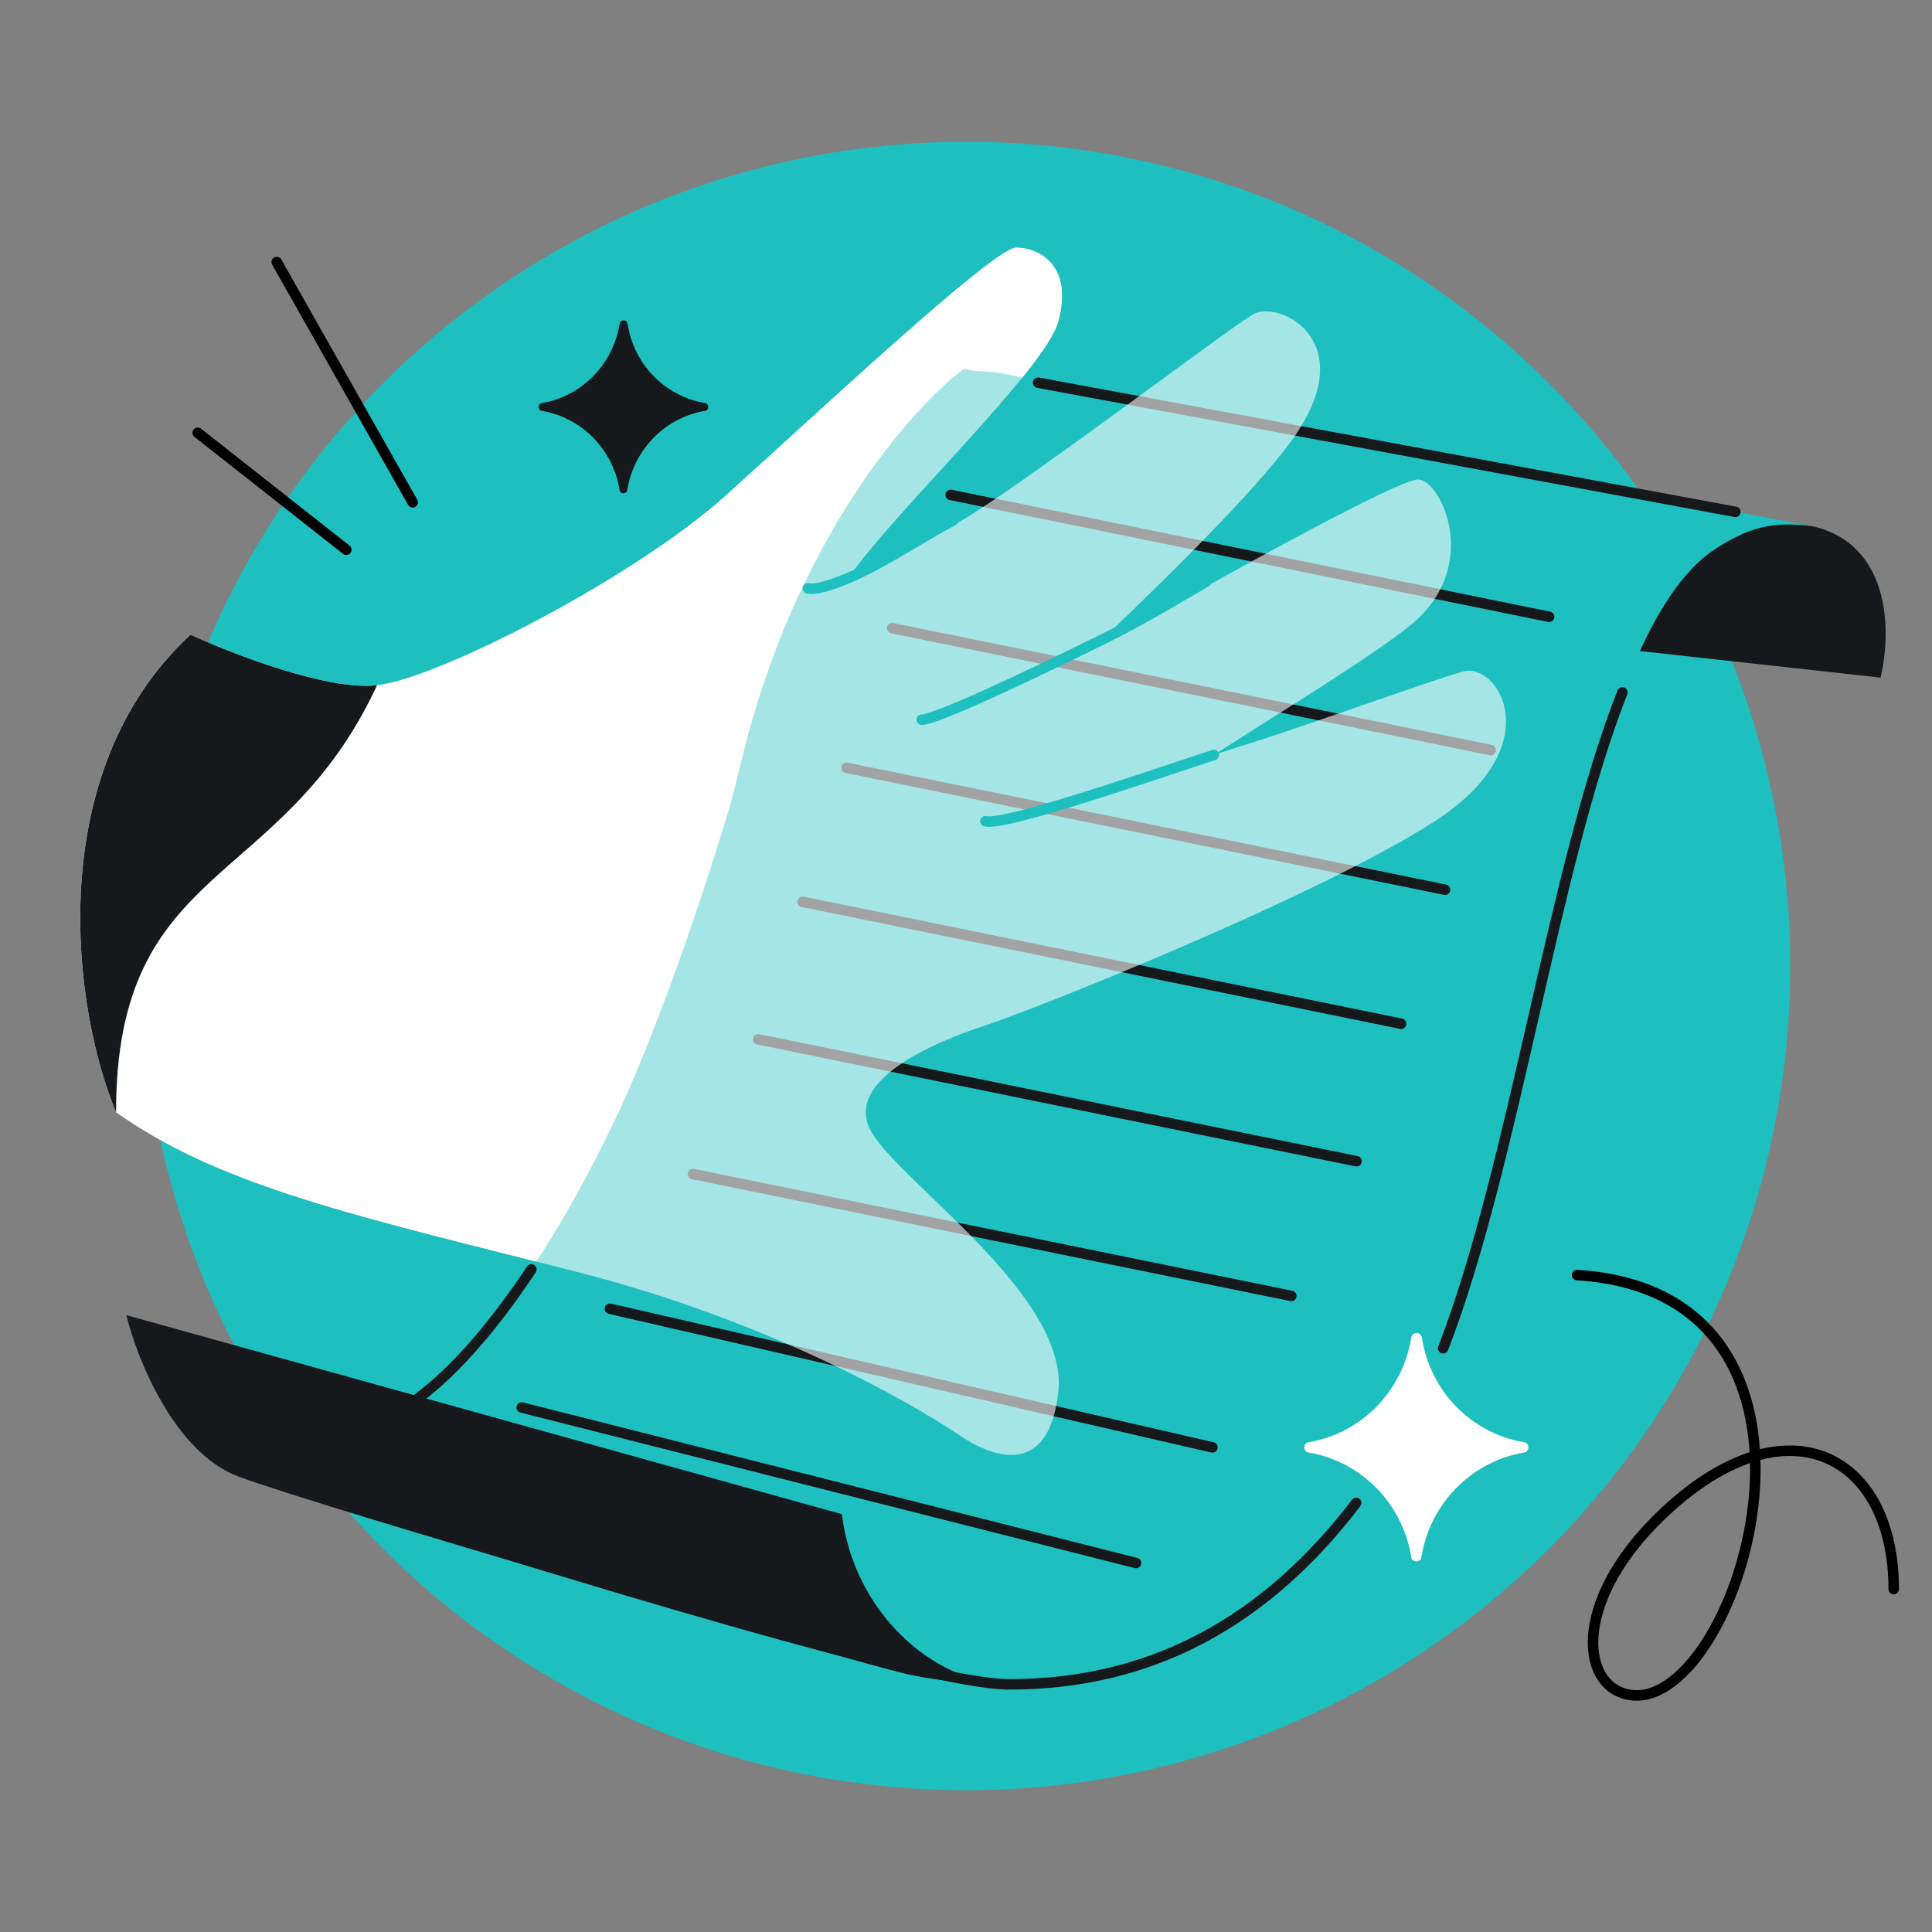
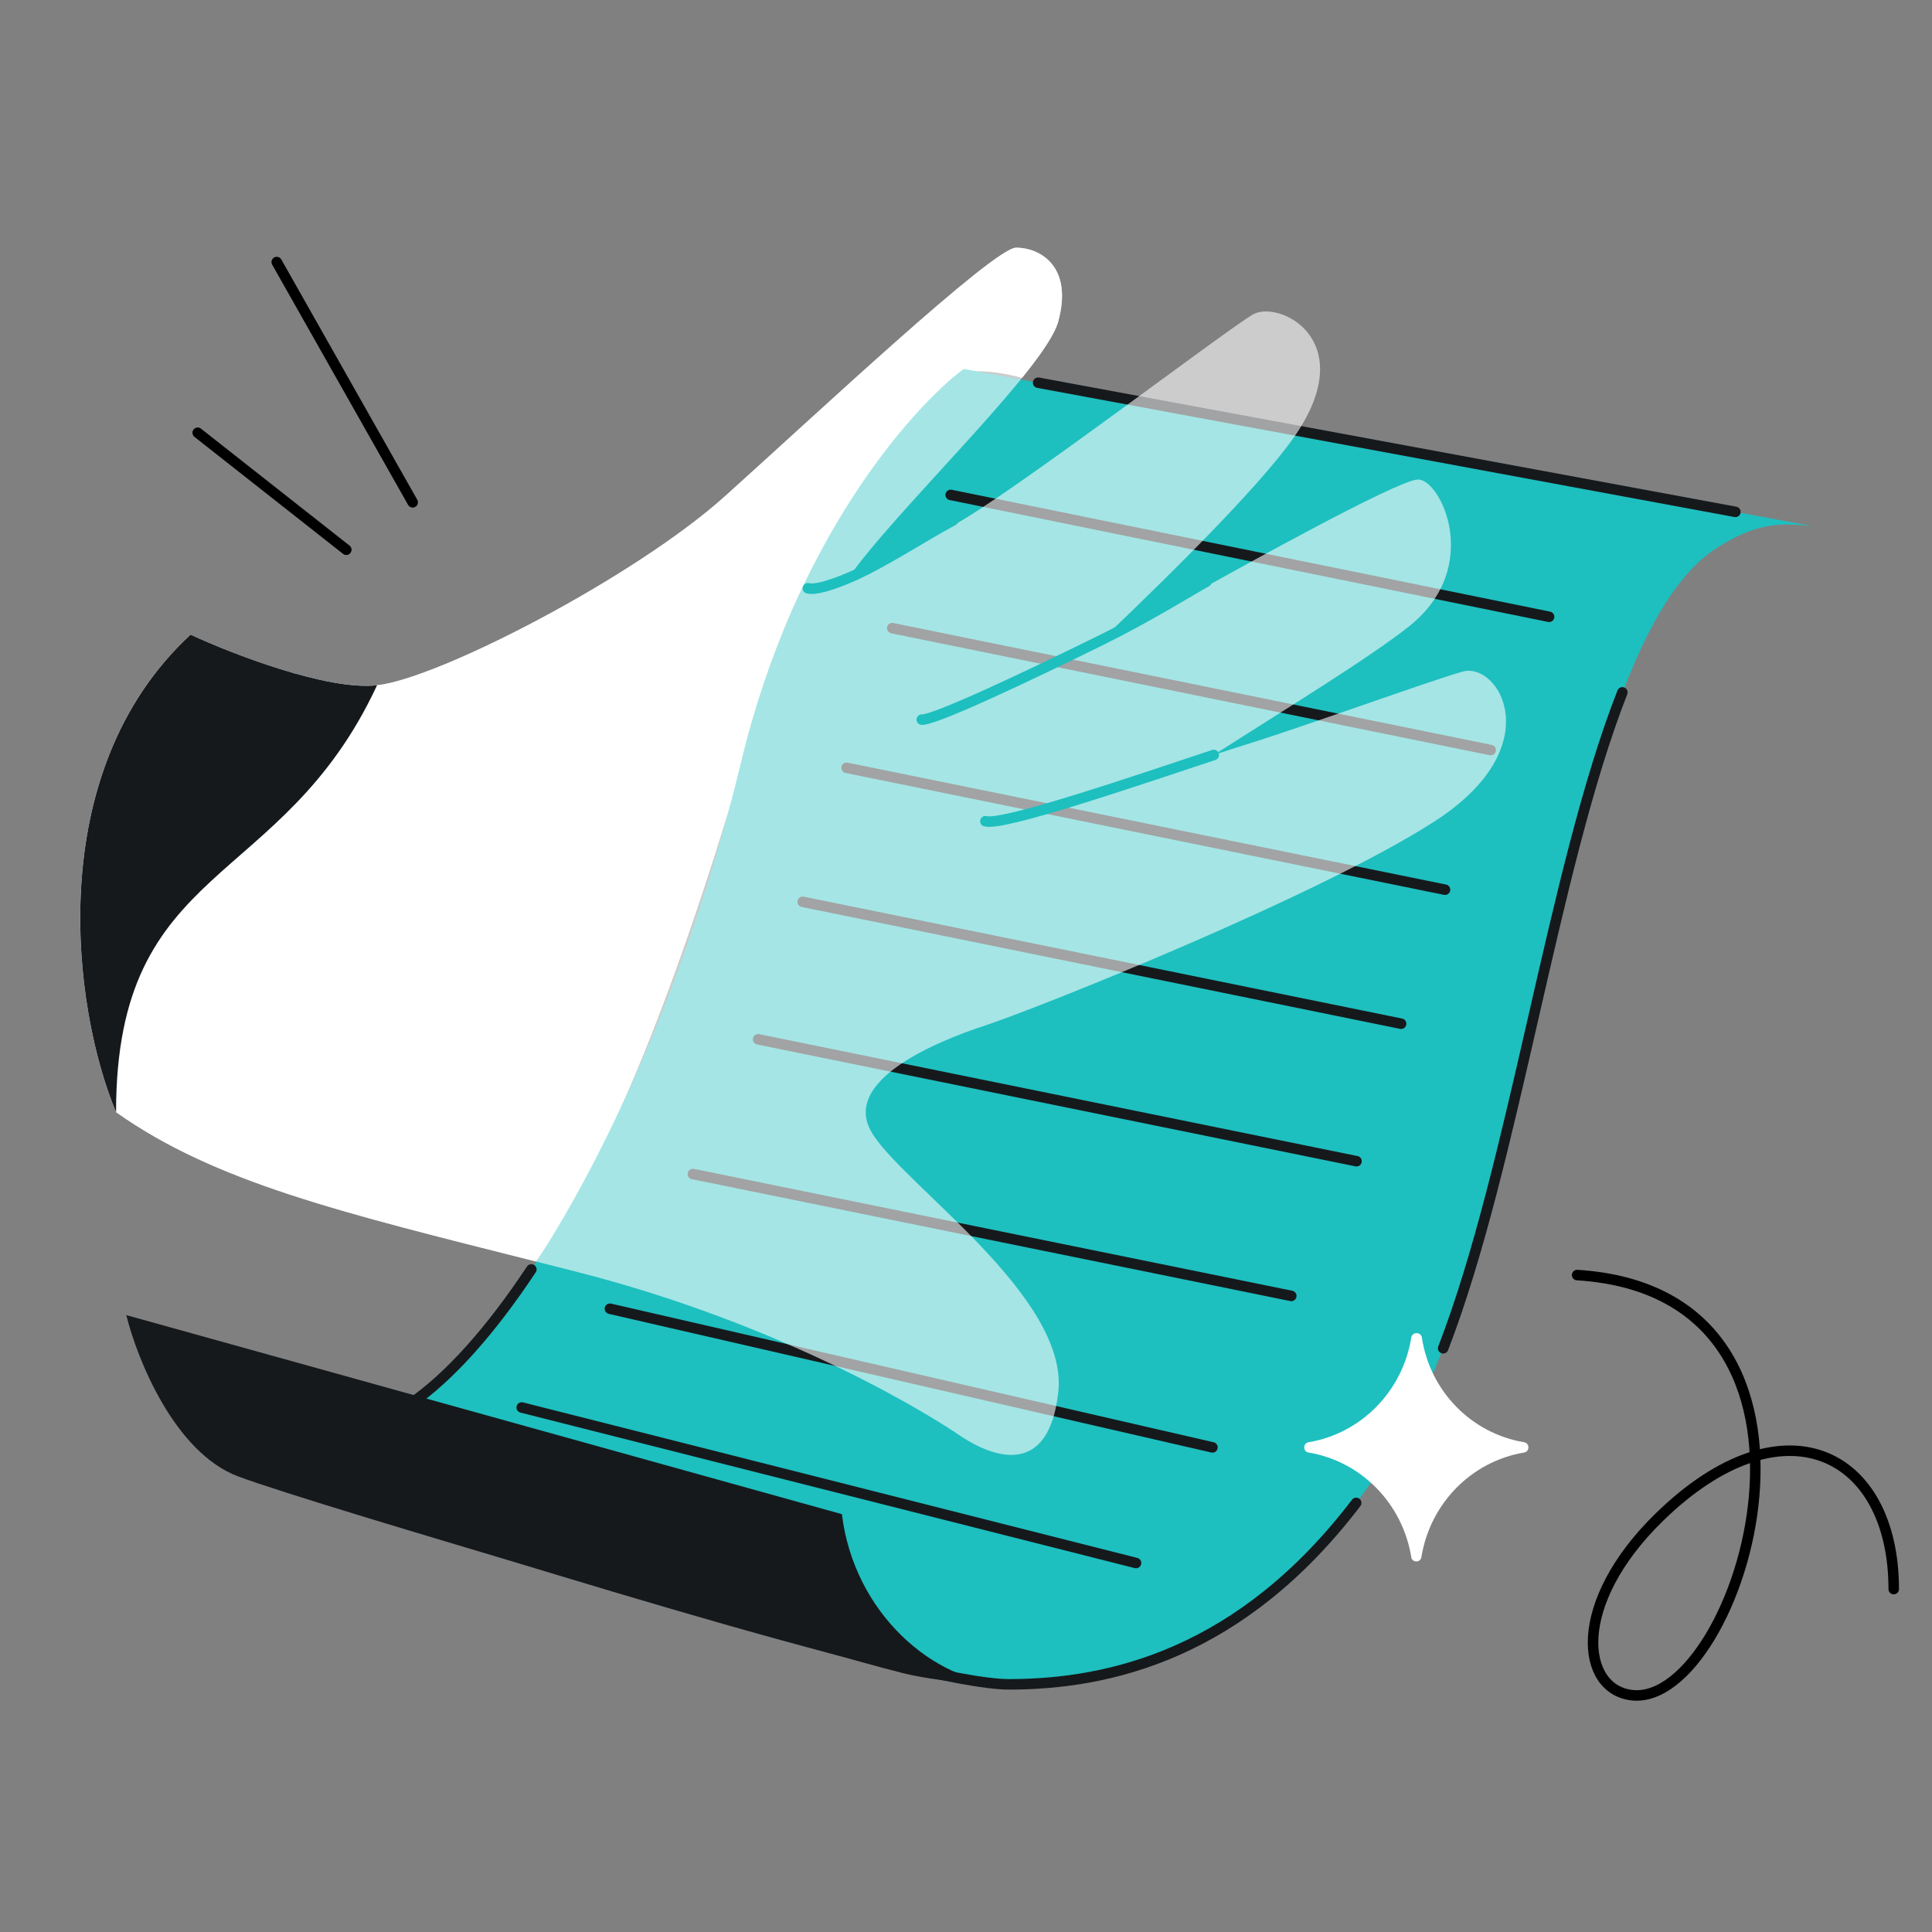
<svg xmlns="http://www.w3.org/2000/svg" width="368" height="368" viewBox="0 0 368 368" fill="none">
  <rect x="0" y="0" width="368" height="368" fill="#808080" stroke="none" />
-   <circle cx="184" cy="184" r="157" fill="#1EBFBF" />
  <path d="M71.814 130.533C62.343 131.585 44.191 124.541 36.298 120.887C7.886 147.181 13.874 192.255 22.107 211.841C40.972 225.211 65.033 230.932 102.085 240.285C121.739 213.394 138.023 158.246 146.172 129.22C154.321 100.194 178.041 74.839 181.44 71.984C184.16 69.7 191.397 71.033 194.675 71.984C198.289 67.517 200.895 63.721 201.57 61.244C204.502 50.495 197.857 47.173 193.558 47.173C189.258 47.173 155.123 79.232 138.023 94.579C120.922 109.925 83.653 129.217 71.814 130.533Z" fill="white" />
-   <path d="M358.197 129.072L307.886 123.516C310.539 115.256 320.772 98.916 340.475 99.637C360.179 100.358 360.5 119.561 358.197 129.072Z" fill="#16191C" />
  <path d="M141.147 145.215C151.259 102.959 173.651 77.648 183.583 70.274L345.516 100.269C338.905 99.438 334.15 99.689 326.691 104.584C297.799 123.545 291.93 230.087 268.003 271.62C244.077 313.153 214.281 320.827 192.16 320.827C174.523 320.827 88.424 293.362 46.283 279.919L45.858 279.784C49.169 280.837 58.803 280.558 77.944 267.557C101.871 251.305 128.506 198.034 141.147 145.215Z" fill="#1EBFBF" />
  <path d="M330.556 97.498L197.734 72.895M309.023 131.88C295.744 165.713 288.44 221.737 274.891 256.817M101.21 241.794C93.542 253.356 85.605 262.354 77.944 267.557C58.803 280.558 49.233 281.2 45.922 280.147C87.907 293.54 174.464 320.827 192.16 320.827C211.382 320.827 236.399 315.033 258.324 286.264" stroke="#16191C" stroke-width="2" stroke-linecap="round" />
  <path d="M181.085 94.268L295.068 117.484" stroke="#16191C" stroke-width="2" stroke-linecap="round" />
  <path d="M169.955 119.651L283.937 142.867" stroke="#16191C" stroke-width="2" stroke-linecap="round" />
  <path d="M161.257 146.25L275.239 169.466" stroke="#16191C" stroke-width="2" stroke-linecap="round" />
  <path d="M152.894 171.775L266.876 194.992" stroke="#16191C" stroke-width="2" stroke-linecap="round" />
  <path d="M144.405 197.967L258.387 221.183" stroke="#16191C" stroke-width="2" stroke-linecap="round" />
  <path d="M131.979 223.625L245.961 246.841" stroke="#16191C" stroke-width="2" stroke-linecap="round" />
  <path d="M116.172 249.282L230.944 275.692" stroke="#16191C" stroke-width="2" stroke-linecap="round" />
  <path d="M99.375 268.094L216.386 297.716" stroke="#16191C" stroke-width="2" stroke-linecap="round" />
  <path d="M192.875 320.813C192.5 320.82 192.125 320.818 191.748 320.807C187.346 320.762 179.024 320.423 171.921 318.675C158.757 315.436 60.476 286.916 45.339 281.212C33.229 276.649 26.107 258.835 24.059 250.499L160.362 288.413C162.658 307.292 177.874 320.389 191.748 320.807C192.159 320.811 192.536 320.813 192.875 320.813Z" fill="#16191C" />
  <path opacity="0.6" d="M71.814 130.533C62.343 131.585 44.191 124.541 36.298 120.887C7.886 147.181 13.874 192.255 22.107 211.841C42.237 226.108 68.283 231.665 109.715 242.218C151.148 252.772 178.9 270.752 182.613 273.293C186.326 275.833 199.421 283.651 201.57 265.28C203.72 246.909 171.669 225.411 166.001 215.639C160.333 205.867 178.118 198.441 187.694 195.314C197.271 192.187 251.211 170.689 273.296 156.422C295.38 142.155 285.432 125.972 278.591 127.926C271.751 129.881 248.125 138.48 237.376 141.802C235.787 142.293 233.668 142.984 231.198 143.802C244.819 135.072 260.725 125.394 268.41 119.289C282.676 107.954 274.273 90.951 269.973 91.341C265.674 91.732 236.553 107.954 229.127 112.058C226.334 113.601 218.619 117.55 209.873 121.866C225.607 106.903 241.508 90.843 247.107 82.351C258.833 64.567 243.589 57.14 238.703 59.876C233.817 62.612 191.994 94.579 181.44 100.136C176.011 102.995 167.814 107.5 161.596 110.099C170.243 97.526 199.075 70.394 201.57 61.244C204.502 50.495 197.857 47.173 193.558 47.173C189.258 47.173 155.123 79.232 138.023 94.579C120.922 109.925 83.653 129.217 71.814 130.533Z" fill="white" />
  <path d="M71.814 130.533C62.343 131.585 44.191 124.541 36.298 120.887C7.886 147.181 13.874 192.255 22.107 211.841C22.107 163.854 53.615 169.724 71.814 130.533Z" fill="#16191C" />
  <path d="M153.884 112.058C155.304 112.397 158.145 111.542 161.597 110.099C167.814 107.5 176.099 101.997 181.528 99.138M175.578 137.074C178.016 137.196 195.365 129.026 209.873 121.866C218.62 117.55 227.005 112.335 229.799 110.792M187.695 156.422C191.026 157.421 216.954 148.513 231.198 143.802" stroke="#1EBFBF" stroke-width="2" stroke-linecap="round" />
  <path d="M249.341 276.688C248.125 276.586 248.126 274.809 249.341 274.696C259.303 272.988 267.123 265.019 268.799 254.867C268.911 253.618 270.736 253.618 270.848 254.867C272.43 265.019 280.251 272.988 290.213 274.696C291.428 274.809 291.429 276.586 290.213 276.688C280.251 278.396 272.43 286.366 270.754 296.517C270.648 297.714 268.896 297.714 268.799 296.517C267.123 286.366 259.303 278.396 249.341 276.688Z" fill="white" />
-   <path d="M103.274 78.267C102.353 78.19 102.354 76.844 103.274 76.759C110.817 75.466 116.738 69.431 118.007 61.745C118.091 60.799 119.474 60.799 119.558 61.745C120.756 69.431 126.678 75.466 134.221 76.759C135.141 76.844 135.142 78.19 134.221 78.267C126.678 79.56 120.756 85.595 119.487 93.281C119.407 94.187 118.081 94.188 118.007 93.281C116.738 85.595 110.817 79.56 103.274 78.267Z" fill="#16191C" />
  <path d="M360.709 302.683C360.709 276.753 339.751 265.893 316.08 288.966C299.167 305.452 301.088 321.891 310.931 322.901C331.49 325.011 355.728 246.329 300.404 242.868" stroke="black" stroke-width="2" stroke-linecap="round" />
  <path d="M52.712 49.915L78.604 95.677M65.959 104.709L37.659 82.43" stroke="black" stroke-width="2" stroke-linecap="round" />
</svg>